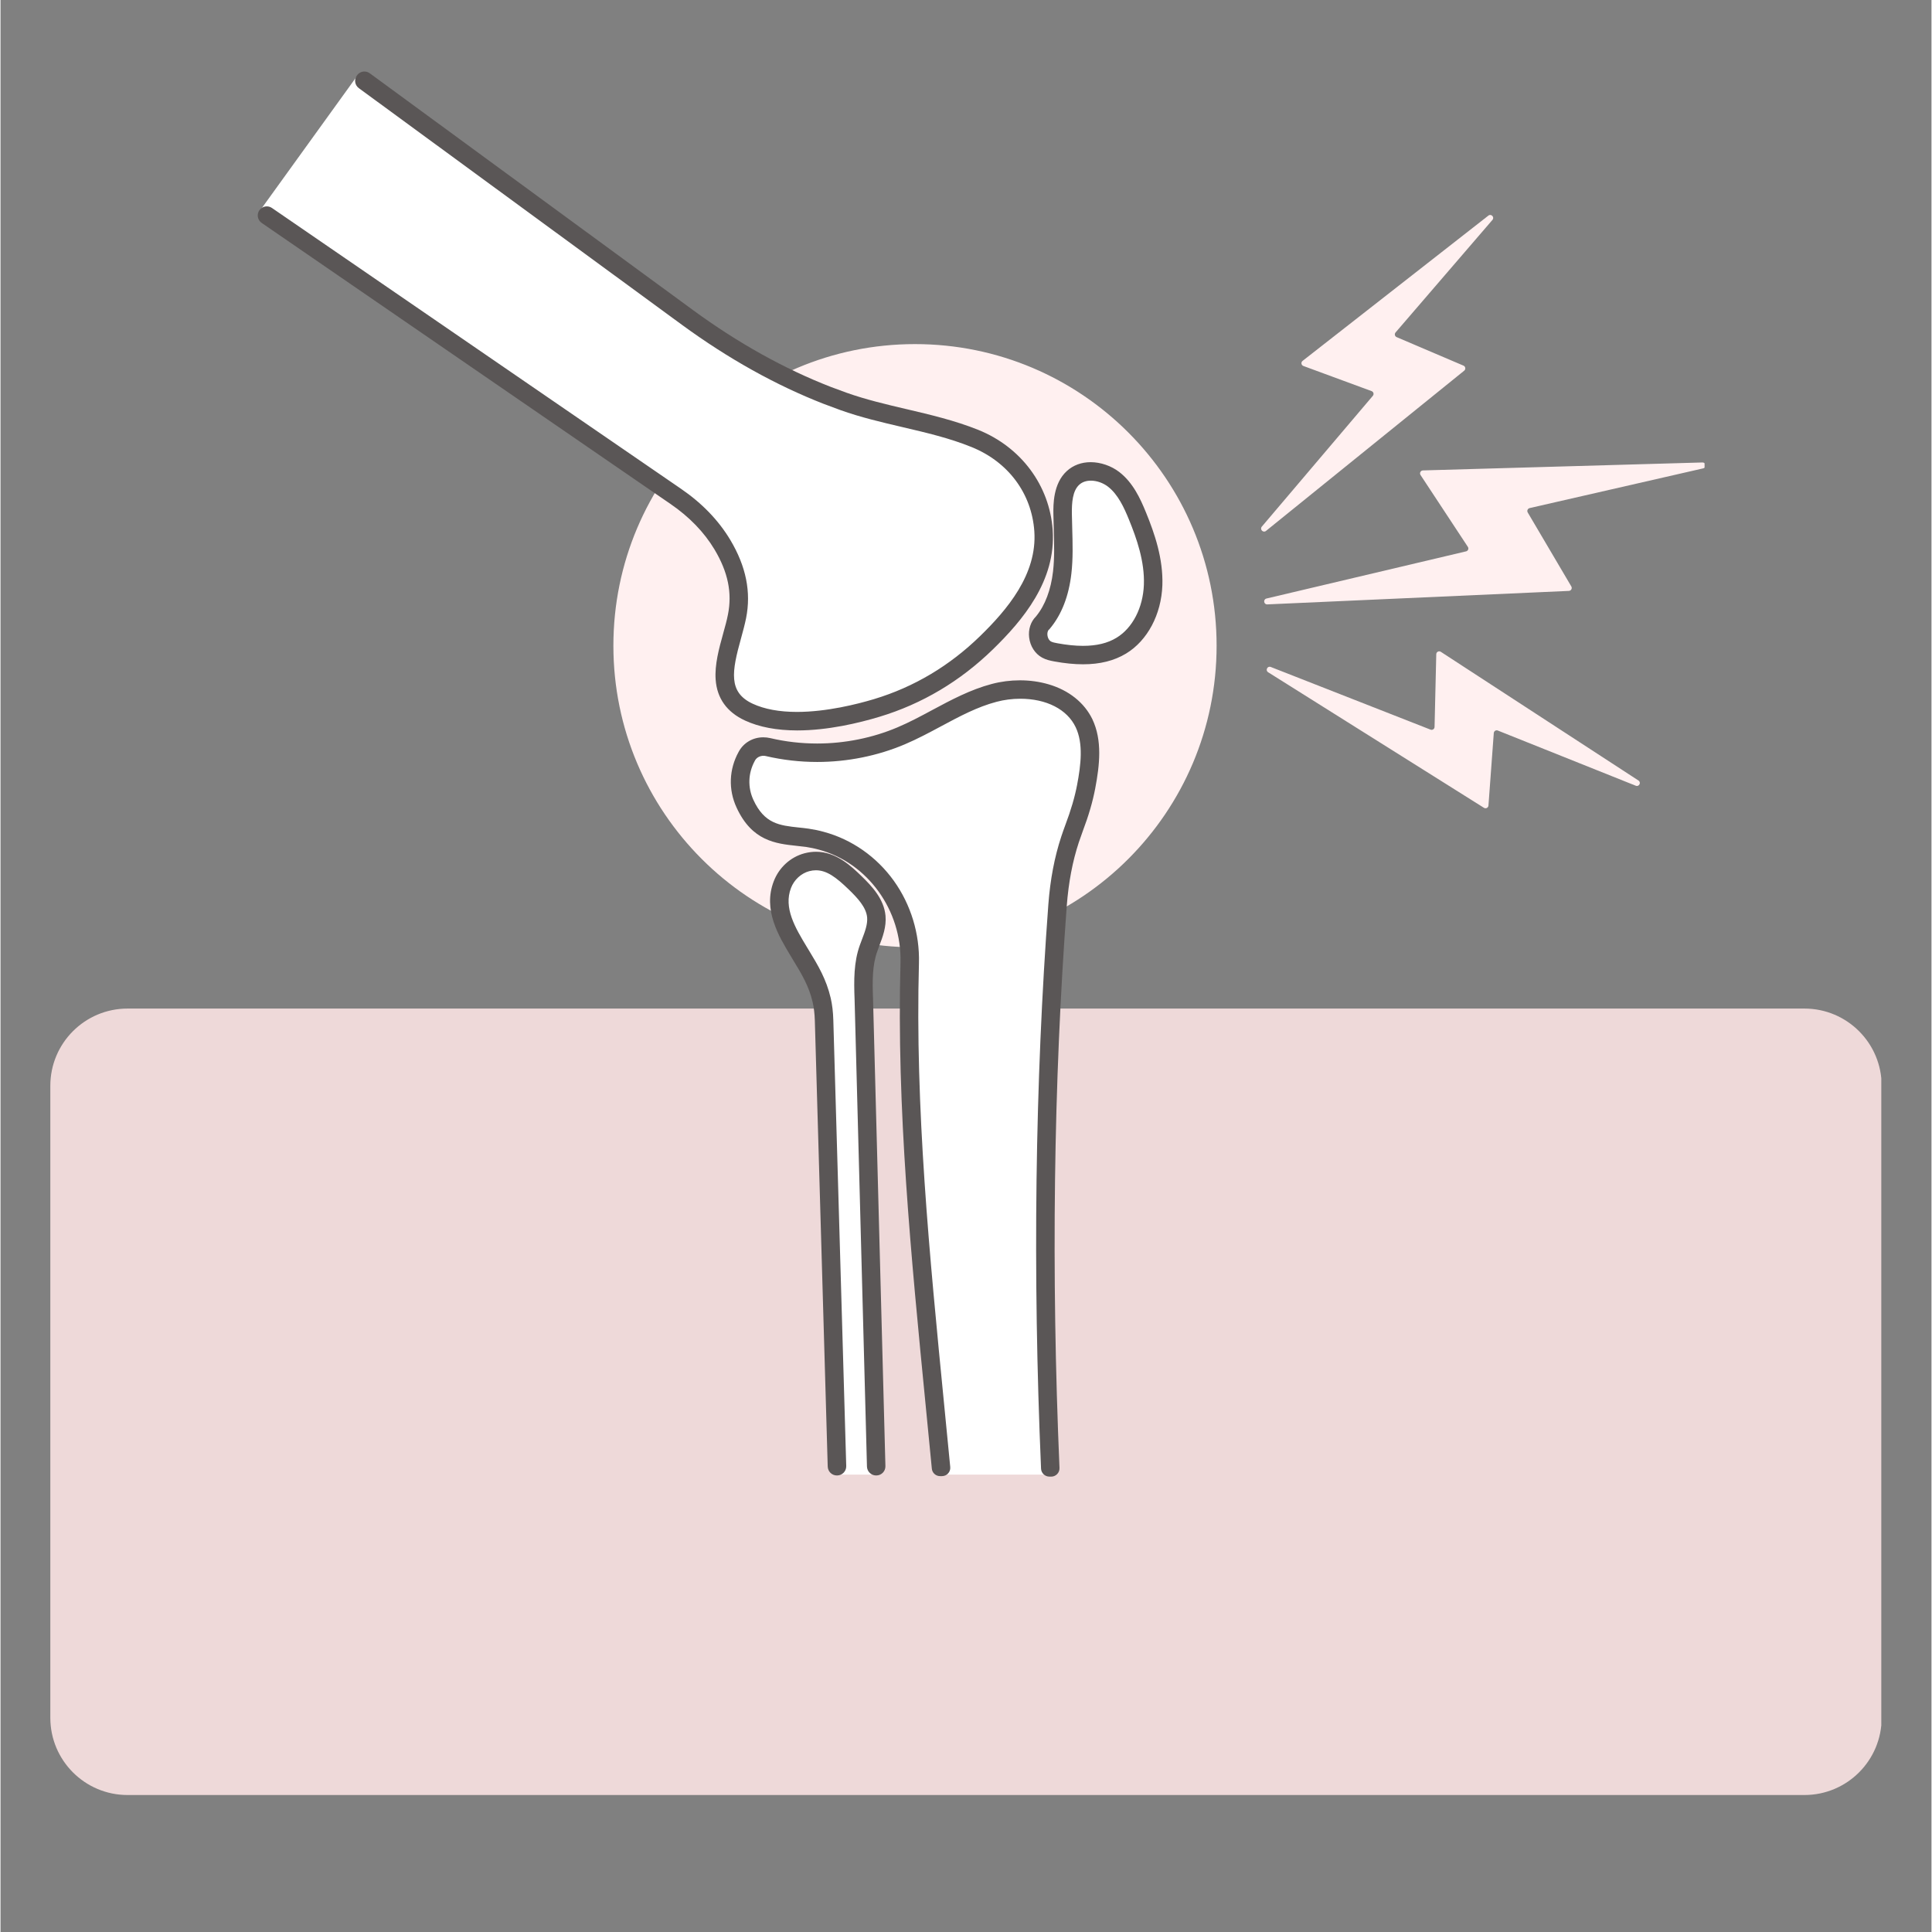
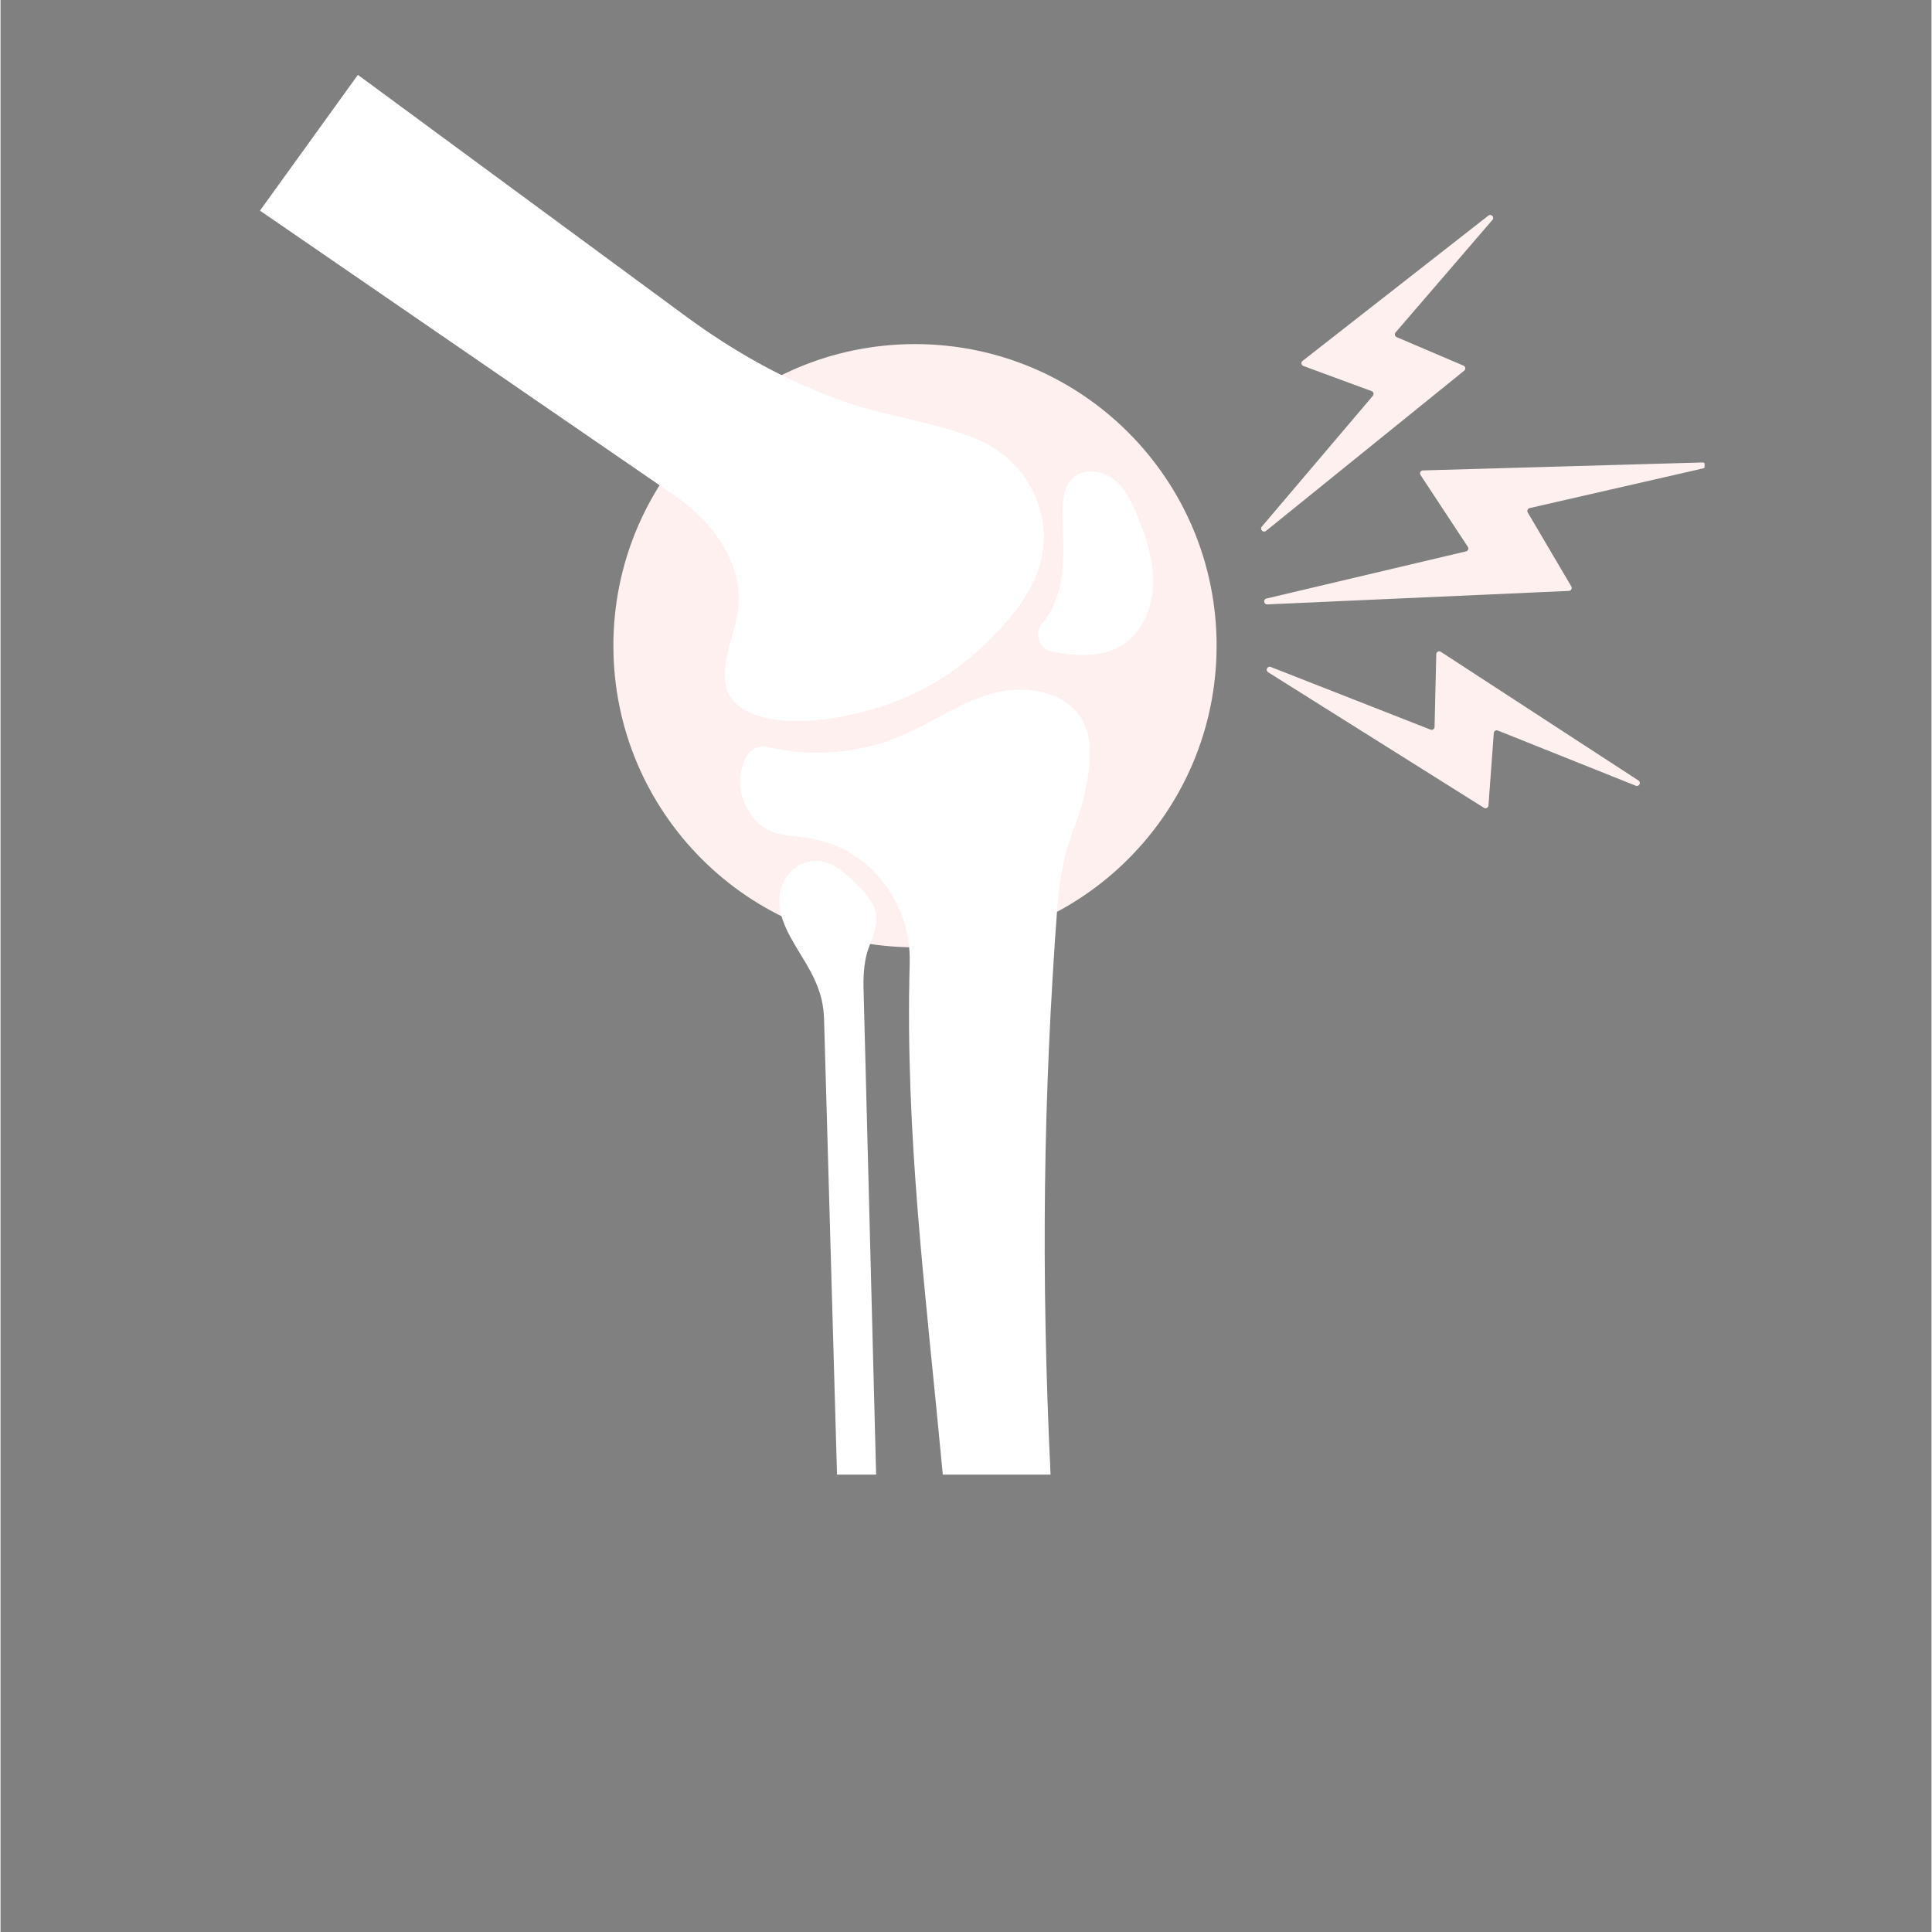
<svg xmlns="http://www.w3.org/2000/svg" width="300" zoomAndPan="magnify" viewBox="0 0 224.88 225" height="300" preserveAspectRatio="xMidYMid meet">
  <rect x="0" y="0" width="224.88" height="225" fill="#808080" stroke="none" />
  <defs>
    <clipPath id="7061f69442">
-       <path d="M 5.801 117.457 L 219.391 117.457 L 219.391 209.047 L 5.801 209.047 Z M 5.801 117.457 " clip-rule="nonzero" />
-     </clipPath>
+       </clipPath>
    <clipPath id="1e0c129010">
-       <path d="M 14.797 117.457 L 210.082 117.457 C 215.051 117.457 219.078 121.484 219.078 126.453 L 219.078 200.051 C 219.078 205.02 215.051 209.047 210.082 209.047 L 14.797 209.047 C 9.828 209.047 5.801 205.02 5.801 200.051 L 5.801 126.453 C 5.801 121.484 9.828 117.457 14.797 117.457 Z M 14.797 117.457 " clip-rule="nonzero" />
-     </clipPath>
+       </clipPath>
    <clipPath id="91a5a9e5ce">
      <path d="M 0.801 0.457 L 214.242 0.457 L 214.242 92.047 L 0.801 92.047 Z M 0.801 0.457 " clip-rule="nonzero" />
    </clipPath>
    <clipPath id="18b92b7d20">
      <path d="M 9.797 0.457 L 205.082 0.457 C 210.051 0.457 214.078 4.484 214.078 9.453 L 214.078 83.051 C 214.078 88.02 210.051 92.047 205.082 92.047 L 9.797 92.047 C 4.828 92.047 0.801 88.02 0.801 83.051 L 0.801 9.453 C 0.801 4.484 4.828 0.457 9.797 0.457 Z M 9.797 0.457 " clip-rule="nonzero" />
    </clipPath>
    <clipPath id="44c4d88181">
      <rect x="0" width="215" y="0" height="93" />
    </clipPath>
    <clipPath id="4a13ee589a">
      <path d="M 71 25 L 198.453 25 L 198.453 111 L 71 111 Z M 71 25 " clip-rule="nonzero" />
    </clipPath>
    <clipPath id="6f543b62e2">
      <path d="M 30 8.172 L 135 8.172 L 135 172 L 30 172 Z M 30 8.172 " clip-rule="nonzero" />
    </clipPath>
    <clipPath id="1b545a9605">
-       <path d="M 29.793 8.172 L 136 8.172 L 136 172 L 29.793 172 Z M 29.793 8.172 " clip-rule="nonzero" />
-     </clipPath>
+       </clipPath>
  </defs>
  <g clip-path="url(#7061f69442)">
    <g clip-path="url(#1e0c129010)">
      <g transform="matrix(1, 0, 0, 1, 5, 117)">
        <g clip-path="url(#44c4d88181)">
          <g clip-path="url(#91a5a9e5ce)">
            <g clip-path="url(#18b92b7d20)">
-               <path fill="#eed9d9" d="M 0.801 0.457 L 214.035 0.457 L 214.035 92.047 L 0.801 92.047 Z M 0.801 0.457 " fill-opacity="1" fill-rule="nonzero" />
-             </g>
+               </g>
          </g>
        </g>
      </g>
    </g>
  </g>
  <g clip-path="url(#4a13ee589a)">
    <path fill="#fff0f0" d="M 146.891 61.332 L 159.82 46.098 C 159.977 45.914 159.902 45.633 159.68 45.551 L 151.73 42.621 C 151.48 42.527 151.422 42.191 151.641 42.027 L 173.277 25.109 C 173.605 24.855 174.023 25.293 173.75 25.609 L 162.465 38.719 C 162.312 38.898 162.379 39.172 162.594 39.262 L 170.379 42.582 C 170.617 42.684 170.66 43.004 170.461 43.168 L 147.375 61.832 C 147.043 62.09 146.621 61.652 146.891 61.332 Z M 190.754 90.898 L 167.738 75.91 C 167.512 75.762 167.211 75.922 167.207 76.191 L 167.008 84.66 C 167.004 84.898 166.762 85.059 166.539 84.973 L 147.934 77.676 C 147.547 77.523 147.27 78.066 147.625 78.289 L 172.762 94.078 C 172.98 94.215 173.266 94.07 173.285 93.809 L 173.906 85.371 C 173.922 85.141 174.16 84.988 174.375 85.078 L 190.438 91.504 C 190.828 91.664 191.105 91.125 190.754 90.898 Z M 198.203 53.859 L 165.656 54.785 C 165.383 54.793 165.23 55.094 165.375 55.32 L 170.887 63.688 C 171.02 63.887 170.91 64.156 170.68 64.211 L 147.434 69.703 C 147.023 69.801 147.109 70.406 147.527 70.387 L 182.652 68.816 C 182.914 68.801 183.066 68.52 182.934 68.293 L 177.859 59.684 C 177.742 59.484 177.852 59.227 178.078 59.172 L 198.289 54.547 C 198.699 54.449 198.621 53.848 198.203 53.859 Z M 106.5 40.074 C 87.102 40.074 71.375 55.801 71.375 75.199 C 71.375 94.598 87.102 110.324 106.5 110.324 C 125.898 110.324 141.625 94.598 141.625 75.199 C 141.625 55.801 125.898 40.074 106.5 40.074 Z M 106.5 40.074 " fill-opacity="1" fill-rule="nonzero" />
  </g>
  <g clip-path="url(#6f543b62e2)">
    <path fill="#ffffff" d="M 87.148 82.93 C 82.32 80.688 85.027 75.57 85.773 71.781 C 86.395 68.664 85.555 65.914 84.07 63.426 C 82.715 61.18 80.816 59.305 78.652 57.816 L 30.215 24.531 L 41.621 8.719 L 79.984 36.961 C 85.031 40.652 90.477 43.789 96.305 46.055 C 96.918 46.285 97.543 46.52 98.164 46.742 C 103.152 48.527 108.582 49.082 113.469 51.059 C 117.98 52.875 121.129 56.879 121.469 61.809 C 121.832 67.086 118.418 71.359 114.84 74.848 C 111.23 78.363 106.906 80.98 102.066 82.441 C 97.809 83.73 91.398 84.898 87.148 82.93 Z M 115.727 80.691 C 111.875 81.703 108.555 84.145 104.887 85.695 C 100.031 87.754 94.52 88.211 89.391 87.008 C 88.418 86.785 87.406 87.176 86.926 88.035 C 86.914 88.055 86.906 88.062 86.898 88.078 C 85.953 89.789 85.871 91.824 86.691 93.598 C 88.484 97.5 91.309 97.191 93.961 97.574 C 94.508 97.656 95.047 97.762 95.582 97.914 C 101.883 99.605 106.055 105.609 105.883 112.133 C 105.336 132.262 107.715 150.152 109.738 171.73 L 122.289 171.73 C 121.16 148.219 121.426 127.75 123.094 105.398 C 123.293 102.809 123.73 100.238 124.547 97.762 C 124.695 97.324 124.844 96.895 125.012 96.449 C 125.602 94.883 126.109 93.281 126.422 91.629 C 126.828 89.488 127.285 86.559 126.172 84.227 C 124.453 80.625 119.586 79.672 115.727 80.691 Z M 101.996 106.734 C 101.844 105.156 100.66 103.902 99.531 102.809 C 98.004 101.336 96.246 99.789 93.906 100.41 C 92.602 100.758 91.539 101.758 91.059 103.016 C 89.945 105.902 91.629 108.586 93.102 111.027 C 94.152 112.77 95.133 114.312 95.641 116.488 C 95.812 117.25 95.891 118.039 95.914 118.828 L 97.418 171.73 L 101.973 171.73 L 100.539 116.348 C 100.465 114.371 100.422 112.277 101.098 110.418 C 101.523 109.219 102.113 108.004 101.996 106.734 Z M 132.406 60.082 C 131.758 58.496 130.992 56.871 129.633 55.82 C 128.277 54.77 126.172 54.5 124.902 55.652 C 123.797 56.664 123.672 58.336 123.691 59.832 C 123.723 62.109 123.902 64.395 123.645 66.656 C 123.406 68.762 122.742 70.891 121.391 72.508 L 121.375 72.527 C 120.484 73.336 120.754 75.059 121.809 75.637 C 122.141 75.82 122.516 75.902 122.891 75.969 C 125.465 76.445 128.289 76.547 130.527 75.188 C 132.891 73.75 134.125 70.895 134.223 68.125 C 134.328 65.355 133.453 62.648 132.406 60.082 Z M 132.406 60.082 " fill-opacity="1" fill-rule="nonzero" />
  </g>
  <g clip-path="url(#1b545a9605)">
    <path fill="#5a5656" d="M 86.699 83.91 C 84.594 82.934 83.445 81.332 83.285 79.156 C 83.156 77.395 83.688 75.477 84.16 73.781 L 84.168 73.746 C 84.383 72.977 84.586 72.246 84.715 71.578 C 85.223 69.039 84.723 66.621 83.145 63.98 C 81.941 61.977 80.227 60.203 78.043 58.703 L 30.414 25.961 C 29.902 25.605 29.801 24.891 30.203 24.414 C 30.551 23.996 31.16 23.91 31.609 24.219 L 79.258 56.93 C 81.699 58.602 83.625 60.602 84.988 62.875 C 86.832 65.965 87.434 68.949 86.828 71.996 C 86.676 72.75 86.453 73.562 86.238 74.348 C 85.168 78.195 84.727 80.625 87.602 81.957 C 88.973 82.59 90.703 82.91 92.75 82.91 C 96.215 82.91 99.797 81.996 101.676 81.434 L 101.754 81.41 C 106.375 80.016 110.523 77.547 114.086 74.074 C 117.207 71.035 120.742 66.898 120.398 61.879 C 120.09 57.449 117.348 53.777 113.066 52.055 C 110.52 51.023 107.859 50.402 105.043 49.742 L 105.027 49.738 C 102.641 49.18 100.168 48.602 97.801 47.754 C 97.262 47.559 96.66 47.336 95.922 47.055 L 95.906 47.051 C 90.316 44.875 84.746 41.77 79.348 37.82 L 41.73 10.266 C 41.242 9.91 41.152 9.219 41.531 8.75 L 41.559 8.719 C 41.91 8.281 42.547 8.199 43 8.531 L 80.621 36.094 C 85.859 39.93 91.266 42.945 96.684 45.055 C 97.422 45.332 98.004 45.547 98.523 45.734 C 100.766 46.535 103.172 47.098 105.496 47.645 L 105.516 47.648 C 108.289 48.301 111.16 48.973 113.867 50.062 C 118.859 52.074 122.18 56.543 122.535 61.734 C 122.945 67.637 119.035 72.254 115.582 75.617 C 111.77 79.332 107.324 81.977 102.371 83.473 C 99.969 84.199 96.352 85.066 92.777 85.066 C 90.398 85.062 88.352 84.676 86.699 83.91 Z M 122.055 79.695 C 121.004 79.387 119.879 79.23 118.719 79.23 C 117.613 79.23 116.516 79.371 115.449 79.652 C 112.965 80.305 110.703 81.516 108.516 82.688 C 107.137 83.43 105.836 84.125 104.469 84.703 C 101.562 85.938 98.324 86.59 95.113 86.59 C 93.262 86.59 91.414 86.379 89.633 85.957 C 89.371 85.895 89.102 85.867 88.832 85.867 C 87.637 85.867 86.582 86.473 86.004 87.484 L 85.996 87.5 C 85.984 87.52 85.973 87.539 85.957 87.57 C 84.84 89.594 84.75 91.953 85.719 94.047 C 87.516 97.953 90.285 98.246 92.727 98.508 C 93.105 98.547 93.457 98.586 93.809 98.633 C 94.359 98.719 94.844 98.82 95.293 98.945 L 95.305 98.949 C 100.977 100.473 104.973 106 104.812 112.098 C 104.348 129.074 106.016 146.07 107.781 164.066 C 107.98 166.109 108.223 168.574 108.461 171.039 C 108.508 171.535 108.926 171.914 109.426 171.91 C 109.496 171.91 109.57 171.91 109.641 171.91 C 110.211 171.91 110.66 171.418 110.605 170.852 C 110.375 168.477 110.145 166.137 109.922 163.855 C 108.164 145.93 106.504 128.996 106.961 112.156 C 107.055 108.746 106.016 105.344 104.039 102.582 C 102.031 99.781 99.133 97.75 95.871 96.875 C 95.336 96.723 94.762 96.605 94.121 96.508 C 93.723 96.449 93.316 96.406 92.957 96.371 C 90.723 96.129 88.965 95.945 87.676 93.145 C 87.008 91.691 87.062 90.051 87.832 88.633 L 87.844 88.609 C 87.855 88.594 87.863 88.578 87.875 88.559 L 87.879 88.543 C 88.07 88.219 88.441 88.02 88.852 88.02 C 88.949 88.02 89.051 88.031 89.148 88.055 C 91.09 88.508 93.098 88.738 95.113 88.738 C 98.613 88.738 102.141 88.031 105.312 86.684 C 106.77 86.066 108.18 85.312 109.539 84.582 C 111.711 83.418 113.762 82.32 116.008 81.73 C 116.883 81.496 117.832 81.375 118.762 81.375 C 121.809 81.375 124.223 82.613 125.211 84.688 C 126.117 86.59 125.828 89.051 125.375 91.426 C 125.102 92.844 124.672 94.32 124.012 96.07 C 123.836 96.539 123.68 96.996 123.539 97.414 L 123.535 97.426 C 122.746 99.82 122.254 102.402 122.031 105.316 C 120.484 126.066 120.195 148.168 121.18 171.039 C 121.203 171.547 121.617 171.953 122.129 171.965 C 122.199 171.965 122.273 171.969 122.344 171.969 C 122.898 171.977 123.352 171.516 123.328 170.961 C 122.352 148.168 122.637 126.145 124.176 105.48 C 124.387 102.746 124.844 100.332 125.578 98.102 C 125.715 97.699 125.863 97.266 126.027 96.828 C 126.734 94.957 127.195 93.367 127.488 91.828 C 128.008 89.09 128.328 86.219 127.156 83.758 C 126.223 81.832 124.414 80.383 122.055 79.695 Z M 102.328 110.191 L 102.332 110.172 C 102.734 109.125 103.184 107.938 103.066 106.637 C 102.883 104.715 101.531 103.254 100.277 102.039 C 99.105 100.906 97.336 99.195 94.973 99.195 C 94.531 99.195 94.074 99.258 93.625 99.375 C 92 99.809 90.664 101.027 90.051 102.633 C 88.773 105.945 90.602 108.977 92.07 111.41 L 92.336 111.852 C 93.309 113.453 94.148 114.84 94.586 116.73 C 94.727 117.344 94.809 118.043 94.836 118.863 L 96.336 170.797 C 96.355 171.375 96.824 171.832 97.402 171.832 C 97.41 171.832 97.418 171.832 97.426 171.832 C 98.027 171.832 98.508 171.336 98.492 170.738 L 96.988 118.797 C 96.961 117.84 96.859 117 96.688 116.25 C 96.168 114.02 95.203 112.426 94.18 110.738 L 93.914 110.301 C 92.562 108.059 91.164 105.738 92.062 103.406 C 92.426 102.457 93.238 101.707 94.18 101.457 C 94.441 101.387 94.707 101.352 94.961 101.352 C 96.223 101.352 97.316 102.168 98.781 103.586 C 99.805 104.578 100.812 105.648 100.926 106.84 C 100.996 107.637 100.672 108.5 100.324 109.41 C 100.242 109.625 100.16 109.84 100.082 110.059 C 99.363 112.043 99.379 114.184 99.465 116.391 L 100.906 170.797 C 100.922 171.371 101.395 171.832 101.969 171.832 L 101.992 171.832 C 102.594 171.832 103.074 171.34 103.055 170.738 L 101.613 116.312 C 101.535 114.254 101.52 112.418 102.109 110.793 C 102.176 110.586 102.25 110.387 102.328 110.191 Z M 135.309 68.164 C 135.188 71.559 133.57 74.602 131.094 76.105 C 129.703 76.949 128.055 77.363 126.066 77.363 C 125.039 77.363 123.91 77.25 122.703 77.027 C 122.23 76.938 121.766 76.84 121.297 76.582 C 120.477 76.129 119.914 75.254 119.793 74.238 C 119.68 73.312 119.973 72.406 120.578 71.805 L 120.598 71.785 L 120.613 71.762 C 121.652 70.492 122.332 68.684 122.578 66.535 C 122.758 64.934 122.711 63.324 122.66 61.625 C 122.645 61.043 122.625 60.441 122.617 59.848 C 122.605 58.793 122.578 56.32 124.18 54.859 C 124.922 54.18 125.887 53.824 126.957 53.824 C 128.117 53.824 129.363 54.254 130.289 54.969 C 131.891 56.211 132.734 58.047 133.398 59.672 C 134.406 62.133 135.414 65.062 135.309 68.164 Z M 131.41 60.492 C 130.852 59.125 130.156 57.59 128.977 56.676 C 128.41 56.238 127.664 55.977 126.98 55.977 C 126.438 55.977 125.969 56.141 125.629 56.453 C 124.844 57.168 124.754 58.559 124.77 59.824 C 124.777 60.398 124.797 60.992 124.812 61.562 C 124.859 63.266 124.914 65.023 124.715 66.781 C 124.414 69.422 123.574 71.578 122.219 73.199 L 122.156 73.277 L 122.039 73.383 L 121.992 73.477 C 121.828 73.805 121.934 74.434 122.285 74.672 L 122.309 74.691 L 122.332 74.703 C 122.516 74.805 122.785 74.859 123.09 74.914 C 124.176 75.113 125.176 75.215 126.062 75.215 C 127.645 75.215 128.926 74.91 129.973 74.27 C 131.84 73.137 133.059 70.77 133.156 68.09 C 133.254 65.395 132.328 62.738 131.41 60.492 Z M 131.41 60.492 " fill-opacity="1" fill-rule="nonzero" />
  </g>
</svg>